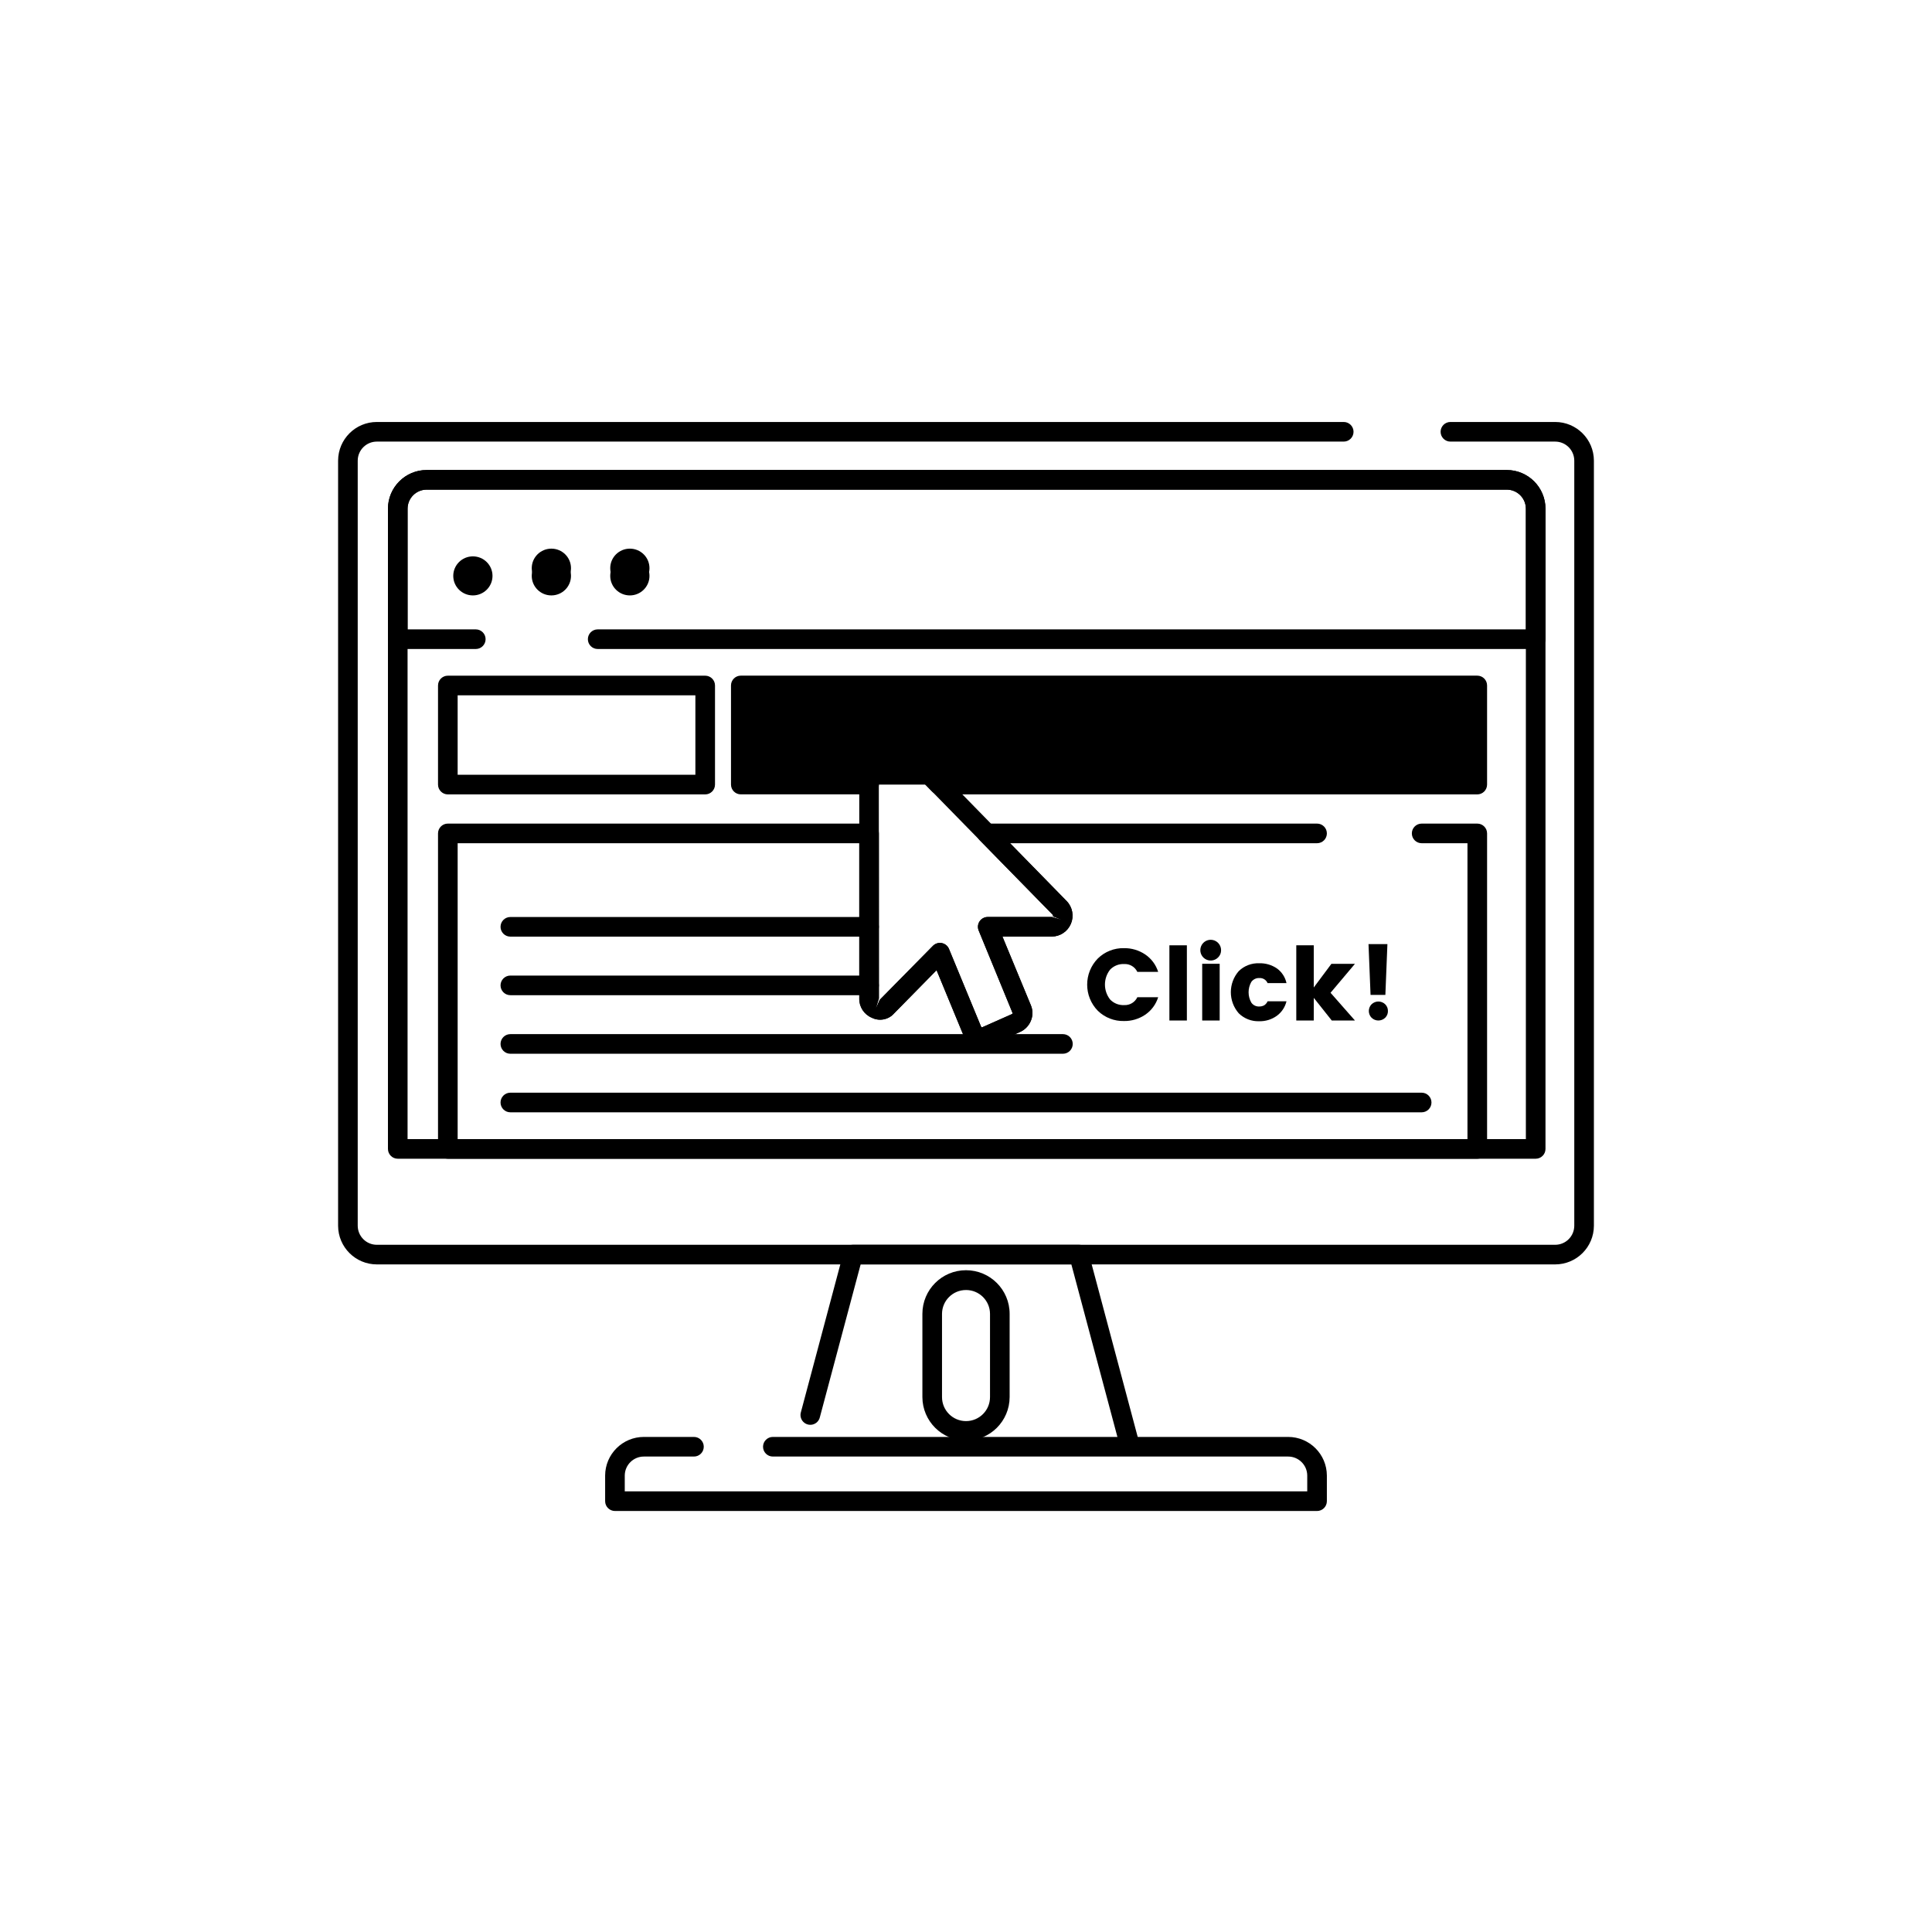
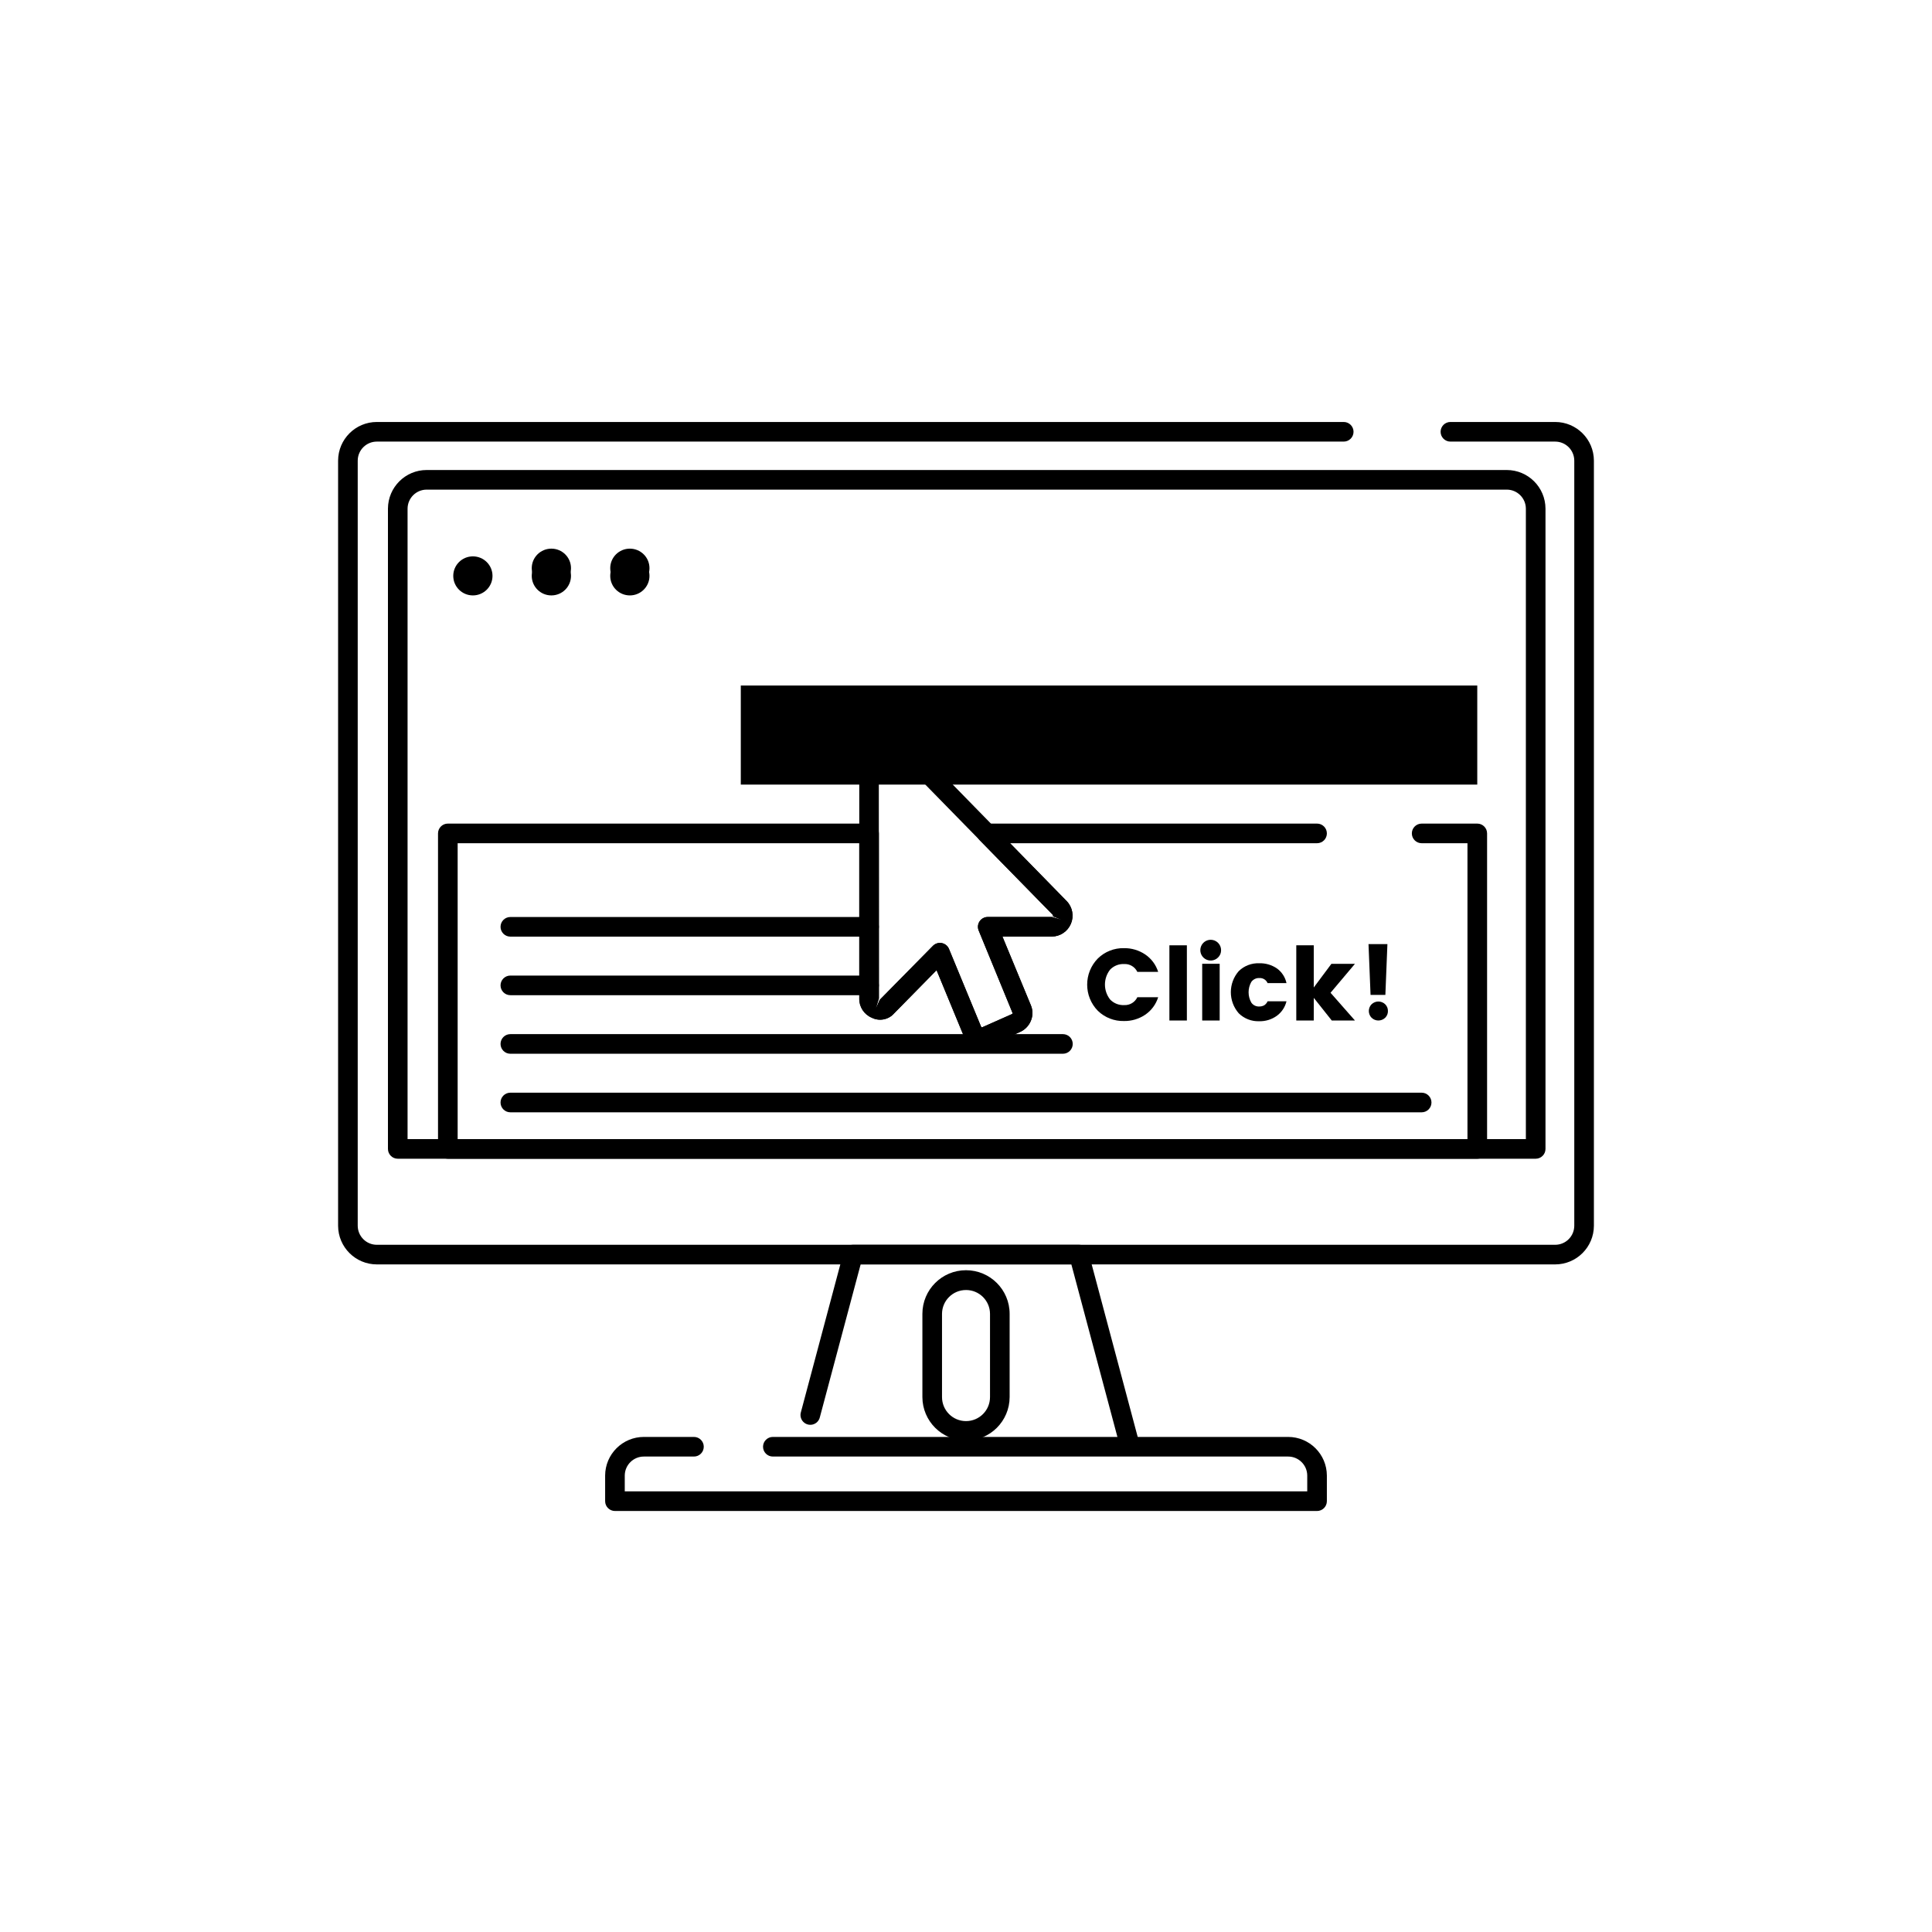
<svg xmlns="http://www.w3.org/2000/svg" viewBox="0,0,256,256" width="100px" height="100px" fill-rule="nonzero">
  <g transform="translate(44.8,44.8) scale(0.65,0.65)">
    <g fill="none" fill-rule="nonzero" stroke="none" stroke-width="1" stroke-linecap="butt" stroke-linejoin="miter" stroke-miterlimit="10" stroke-dasharray="" stroke-dashoffset="0" font-family="none" font-weight="none" font-size="none" text-anchor="none" style="mix-blend-mode: normal">
      <g transform="scale(2,2)">
        <path d="M124.047,93.415h-120.094c-0.781,0.002 -1.531,-0.306 -2.085,-0.857c-0.554,-0.551 -0.866,-1.299 -0.868,-2.08v-77.991c0.002,-0.781 0.314,-1.53 0.868,-2.081c0.554,-0.551 1.304,-0.859 2.085,-0.857h120.094c0.781,-0.002 1.531,0.306 2.085,0.857c0.554,0.551 0.866,1.3 0.868,2.081v77.991c-0.002,0.781 -0.314,1.529 -0.868,2.08c-0.554,0.551 -1.304,0.859 -2.085,0.857z" fill-opacity="0" fill="#ffffff" />
        <path d="M2.969,92.436v-77.991c0.002,-0.781 0.314,-1.53 0.868,-2.081c0.554,-0.551 1.304,-0.859 2.085,-0.857h120.094c0.292,0.004 0.582,0.05 0.861,0.137c-0.378,-1.246 -1.527,-2.099 -2.829,-2.1h-120.095c-0.782,-0.002 -1.533,0.307 -2.087,0.859c-0.554,0.552 -0.866,1.302 -0.866,2.084v77.991c0.005,1.3 0.861,2.443 2.107,2.813c-0.087,-0.277 -0.134,-0.565 -0.138,-0.855z" fill-opacity="0" fill="#ffffff" />
        <path d="M75.508,93.415h-23.016l-6.7,25.134h36.419zM64,111.368v0c-0.911,0.002 -1.786,-0.357 -2.432,-1c-0.646,-0.643 -1.01,-1.516 -1.013,-2.427v-8.487c0.002,-0.911 0.367,-1.784 1.013,-2.427c0.646,-0.643 1.521,-1.002 2.432,-1v0c0.911,-0.002 1.786,0.357 2.432,1c0.646,0.643 1.01,1.516 1.013,2.427v8.487c-0.002,0.911 -0.367,1.784 -1.013,2.427c-0.646,0.643 -1.521,1.002 -2.432,1z" fill-opacity="0" fill="#ffffff" />
        <path d="M75.508,93.415h-23.016l-6.7,25.134h36.419zM64,111.368v0c-0.911,0.002 -1.786,-0.357 -2.432,-1c-0.646,-0.643 -1.01,-1.516 -1.013,-2.427v-8.487c0.002,-0.911 0.367,-1.784 1.013,-2.427c0.646,-0.643 1.521,-1.002 2.432,-1v0c0.911,-0.002 1.786,0.357 2.432,1c0.646,0.643 1.01,1.516 1.013,2.427v8.487c-0.002,0.911 -0.367,1.784 -1.013,2.427c-0.646,0.643 -1.521,1.002 -2.432,1z" fill-opacity="0" fill="#ffffff" />
        <path d="M99.782,118.549h-71.564v-2.611c0.002,-0.781 0.314,-1.53 0.868,-2.081c0.554,-0.551 1.304,-0.859 2.085,-0.857h65.658c0.781,-0.002 1.531,0.306 2.085,0.857c0.554,0.551 0.866,1.3 0.868,2.081z" fill-opacity="0" fill="#ffffff" />
        <path d="M30.165,117.875c0.002,-0.781 0.314,-1.53 0.868,-2.081c0.554,-0.551 1.304,-0.859 2.085,-0.857h65.659c0.293,0.004 0.583,0.052 0.862,0.142c-0.378,-1.235 -1.518,-2.079 -2.81,-2.08h-65.658c-0.781,-0.002 -1.531,0.306 -2.085,0.857c-0.554,0.551 -0.866,1.3 -0.868,2.081v2.611h1.948z" fill-opacity="0" fill="#ffffff" />
        <path d="M78.25,103.7l-2.742,-10.285h-23.016l-2.742,10.285h10.8v-4.246c0,-1.903 1.543,-3.446 3.446,-3.446c1.903,0 3.446,1.543 3.446,3.446v4.246z" fill-opacity="0" fill="#ffffff" />
        <path d="M122.067,82.644h-115.986v-65.261c0.002,-0.781 0.314,-1.53 0.868,-2.081c0.554,-0.551 1.304,-0.859 2.085,-0.857h110.08c0.781,-0.002 1.531,0.306 2.085,0.857c0.554,0.551 0.866,1.3 0.868,2.081z" fill-opacity="0" fill="#ffffff" />
        <path d="M122.067,30.689h-115.986v-13.306c0.002,-0.781 0.314,-1.53 0.868,-2.081c0.554,-0.551 1.304,-0.859 2.085,-0.857h110.08c0.781,-0.002 1.531,0.306 2.085,0.857c0.554,0.551 0.866,1.3 0.868,2.081z" fill-opacity="0" fill="#ffffff" />
        <path d="M8.828,20.115c0.002,-0.781 0.314,-1.53 0.868,-2.081c0.554,-0.551 1.304,-0.859 2.085,-0.857h110.08c0.067,-0.002 0.134,0.004 0.2,0.019c-0.105,-1.55 -1.394,-2.753 -2.947,-2.751h-110.08c-0.781,-0.002 -1.531,0.306 -2.085,0.857c-0.554,0.551 -0.866,1.3 -0.868,2.081v13.306h2.747z" fill-opacity="0" fill="#bee6ff" />
        <rect x="11.185" y="50.485" width="104.927" height="32.158" fill-opacity="0" fill="#f0f0e6" />
        <path d="M68.119,61.951l3.456,8.35c0.124,0.273 0.124,0.587 0,0.86c-0.116,0.279 -0.338,0.5 -0.617,0.614l-3.024,1.351c-0.253,0.122 -0.547,0.122 -0.8,0c-0.279,-0.114 -0.501,-0.335 -0.617,-0.614l-3.271,-7.92l-5.37,5.464c-0.279,0.359 -0.777,0.462 -1.176,0.244c-0.427,-0.166 -0.701,-0.586 -0.679,-1.044v-26.4c0.001,-0.438 0.262,-0.833 0.664,-1.007c0.402,-0.174 0.869,-0.092 1.188,0.207l17.59,17.989c0.327,0.309 0.415,0.796 0.216,1.2c-0.14,0.439 -0.558,0.729 -1.018,0.706z" fill-opacity="0" fill="#ffffff" />
        <rect x="41.046" y="35.412" width="75.066" height="10.098" fill="#000000" />
        <rect x="11.185" y="35.412" width="26.232" height="10.098" fill-opacity="0" fill="#ffffff" />
        <ellipse cx="13.738" cy="24.237" rx="2" ry="1.99" fill="#000000" />
        <ellipse cx="21.738" cy="24.237" rx="2" ry="1.99" fill="#000000" />
        <ellipse cx="29.738" cy="24.237" rx="2" ry="1.99" fill="#000000" />
        <ellipse cx="13.738" cy="23.45" rx="2" ry="1.99" fill-opacity="0" fill="#ffffff" />
        <ellipse cx="21.738" cy="23.45" rx="2" ry="1.99" fill="#000000" />
        <ellipse cx="29.738" cy="23.45" rx="2" ry="1.99" fill="#000000" />
-         <path d="M66.218,60.007l3.456,8.35c0.124,0.273 0.124,0.587 0,0.86c-0.116,0.279 -0.338,0.5 -0.617,0.614l-3.024,1.351c-0.253,0.122 -0.547,0.122 -0.8,0c-0.279,-0.114 -0.501,-0.335 -0.617,-0.614l-3.271,-7.92l-5.37,5.464c-0.278,0.358 -0.774,0.462 -1.173,0.246c-0.427,-0.166 -0.701,-0.586 -0.679,-1.044v-26.4c0.001,-0.438 0.262,-0.833 0.664,-1.007c0.402,-0.174 0.869,-0.092 1.188,0.207l17.588,17.986c0.327,0.309 0.415,0.796 0.216,1.2c-0.14,0.439 -0.558,0.729 -1.018,0.706z" fill-opacity="0" fill="#ffffff" />
        <path d="M77.439,68.567c-1.451,-1.482 -1.451,-3.853 0,-5.335c0.709,-0.694 1.668,-1.073 2.66,-1.051c0.771,-0.012 1.526,0.212 2.166,0.642c0.629,0.425 1.095,1.052 1.322,1.777h-2.124c-0.242,-0.512 -0.768,-0.827 -1.333,-0.8c-0.541,-0.028 -1.067,0.18 -1.442,0.57c-0.701,0.894 -0.701,2.151 0,3.045c0.375,0.391 0.901,0.599 1.442,0.57c0.565,0.027 1.091,-0.288 1.333,-0.8h2.124c-0.226,0.727 -0.692,1.355 -1.322,1.782c-0.639,0.431 -1.395,0.655 -2.166,0.642c-0.991,0.024 -1.95,-0.351 -2.66,-1.042z" fill="#000000" />
        <path d="M84.732,69.556v-7.665h1.781v7.665z" fill="#000000" />
        <path d="M89.7,63.123c-0.353,0.362 -0.913,0.424 -1.337,0.148c-0.424,-0.277 -0.592,-0.814 -0.402,-1.283c0.19,-0.469 0.685,-0.738 1.182,-0.641c0.497,0.096 0.856,0.531 0.856,1.037c0.006,0.278 -0.102,0.545 -0.3,0.74zM88.075,69.556v-5.78h1.781v5.78z" fill="#000000" />
        <path d="M91.8,68.821c-1.074,-1.232 -1.074,-3.068 0,-4.3c0.557,-0.542 1.312,-0.831 2.088,-0.8c0.64,-0.019 1.27,0.164 1.8,0.524c0.501,0.361 0.85,0.896 0.979,1.5h-1.928c-0.137,-0.327 -0.463,-0.533 -0.817,-0.518c-0.331,-0.022 -0.651,0.129 -0.843,0.4c-0.367,0.652 -0.367,1.448 0,2.1c0.181,0.265 0.487,0.417 0.807,0.4c0.182,0.005 0.361,-0.038 0.52,-0.127c0.146,-0.1 0.261,-0.239 0.333,-0.4h1.926c-0.143,0.596 -0.493,1.121 -0.989,1.481c-0.522,0.373 -1.15,0.565 -1.791,0.549c-0.777,0.029 -1.531,-0.264 -2.085,-0.809z" fill="#000000" />
        <path d="M99.445,69.556h-1.78v-7.665h1.781v4.3l1.8,-2.414h2.4l-2.489,2.952l2.489,2.828h-2.364l-1.833,-2.31z" fill="#000000" />
        <path d="M105.235,66.946l-0.208,-5.179h1.926l-0.208,5.179zM107.006,68.588c0.006,0.259 -0.096,0.508 -0.281,0.689c-0.387,0.371 -0.998,0.371 -1.385,0c-0.375,-0.383 -0.375,-0.995 0,-1.378c0.387,-0.371 0.998,-0.371 1.385,0c0.185,0.181 0.286,0.43 0.28,0.689z" fill="#000000" />
        <path d="M124.047,94.416h-120.094c-2.178,0.002 -3.946,-1.76 -3.953,-3.938v-77.991c0.007,-2.178 1.775,-3.94 3.953,-3.938h98.547c0.552,0 1,0.448 1,1c0,0.552 -0.448,1 -1,1h-98.547c-1.074,-0.003 -1.947,0.864 -1.953,1.938v77.991c0.006,1.074 0.879,1.941 1.953,1.938h120.094c1.074,0.003 1.947,-0.864 1.953,-1.938v-77.992c-0.006,-1.074 -0.879,-1.94 -1.953,-1.937h-10.672c-0.552,0 -1,-0.448 -1,-1c0,-0.552 0.448,-1 1,-1h10.672c2.178,-0.002 3.946,1.759 3.953,3.937v77.992c-0.007,2.178 -1.775,3.94 -3.953,3.938z" fill="#000000" />
        <path d="M80.6,113.5c-0.453,-0.001 -0.849,-0.305 -0.965,-0.743l-4.896,-18.342h-21.478l-4.161,15.592c-0.087,0.351 -0.357,0.627 -0.705,0.722c-0.348,0.096 -0.721,-0.004 -0.975,-0.261c-0.254,-0.257 -0.35,-0.63 -0.251,-0.978l4.356,-16.334c0.117,-0.438 0.513,-0.742 0.966,-0.742h23.018c0.453,0 0.849,0.304 0.966,0.742l5.091,19.088c0.079,0.3 0.015,0.619 -0.174,0.865c-0.189,0.246 -0.481,0.39 -0.791,0.39zM64,112.368c-2.449,0.002 -4.437,-1.978 -4.445,-4.427v-8.487c0,-2.455 1.99,-4.446 4.446,-4.446c2.455,0 4.446,1.99 4.446,4.446v8.486c-0.007,2.45 -1.996,4.431 -4.446,4.428zM64,97.027c-1.345,-0.003 -2.439,1.083 -2.445,2.428v8.486c0,1.351 1.095,2.446 2.446,2.446c1.351,0 2.446,-1.095 2.446,-2.446v-8.487c-0.006,-1.345 -1.101,-2.432 -2.446,-2.428z" fill="#000000" />
        <path d="M99.782,119.549h-71.564c-0.552,0 -1,-0.448 -1,-1v-2.611c0.007,-2.178 1.775,-3.94 3.953,-3.938h5.1c0.552,0 1,0.448 1,1c0,0.552 -0.448,1 -1,1h-5.1c-1.074,-0.003 -1.948,0.864 -1.953,1.938v1.611h69.564v-1.611c-0.005,-1.074 -0.879,-1.941 -1.953,-1.938h-52.517c-0.552,0 -1,-0.448 -1,-1c0,-0.552 0.448,-1 1,-1h52.517c2.178,-0.002 3.946,1.76 3.953,3.938v2.611c0,0.552 -0.448,1 -1,1z" fill="#000000" />
        <path d="M122.066,83.644h-115.985c-0.552,0 -1,-0.448 -1,-1v-65.261c0.007,-2.178 1.775,-3.94 3.953,-3.938h110.079c2.178,-0.002 3.946,1.76 3.953,3.938v65.261c0,0.552 -0.448,1 -1,1zM7.081,81.644h113.985v-64.261c-0.006,-1.074 -0.879,-1.941 -1.953,-1.938h-110.079c-1.074,-0.003 -1.947,0.864 -1.953,1.938z" fill="#000000" />
        <path d="M116.112,83.644h-104.927c-0.552,0 -1,-0.448 -1,-1v-32.159c0,-0.552 0.448,-1 1,-1h42.936c0.552,0 1,0.448 1,1v16.828l-0.321,1.043l0.411,-0.912l5.419,-5.5c0.235,-0.239 0.575,-0.344 0.904,-0.28c0.329,0.064 0.605,0.289 0.733,0.599l3.271,7.92c0.015,0.037 0.047,0.064 0.085,0.075l3.027,-1.343c0.05,-0.013 0.09,-0.051 0.107,-0.1l-3.463,-8.43c-0.128,-0.309 -0.093,-0.66 0.093,-0.938c0.186,-0.278 0.497,-0.444 0.831,-0.444h6.543l1.019,0.294l-0.931,-0.365c0.017,-0.036 0.027,-0.075 0.03,-0.115l-7.479,-7.632c-0.282,-0.288 -0.364,-0.716 -0.208,-1.088c0.156,-0.371 0.52,-0.613 0.923,-0.612h33.667c0.552,0 1,0.448 1,1c0,0.552 -0.448,1 -1,1h-31.292l5.787,5.915c0.581,0.615 0.745,1.515 0.416,2.295c-0.329,0.78 -1.087,1.292 -1.933,1.305h-5.046l2.886,6.974c0.229,0.522 0.229,1.115 0,1.637c-0.219,0.516 -0.632,0.925 -1.15,1.139l-3.009,1.344c-0.506,0.24 -1.092,0.243 -1.6,0.006c-0.514,-0.215 -0.924,-0.623 -1.141,-1.136l-2.7,-6.538l-4.311,4.386c-0.57,0.663 -1.52,0.852 -2.3,0.456c-0.783,-0.33 -1.286,-1.105 -1.268,-1.955v-15.828h-40.936v30.159h102.927v-30.159h-4.669c-0.552,0 -1,-0.448 -1,-1c0,-0.552 0.448,-1 1,-1h5.669c0.552,0 1,0.448 1,1v32.159c0,0.552 -0.448,1 -1,1z" fill="#000000" />
-         <path d="M122.066,31.689h-95.607c-0.552,0 -1,-0.448 -1,-1c0,-0.552 0.448,-1 1,-1h94.607v-12.306c-0.006,-1.074 -0.879,-1.941 -1.953,-1.938h-110.079c-1.074,-0.003 -1.947,0.864 -1.953,1.938v12.306h6.953c0.552,0 1,0.448 1,1c0,0.552 -0.448,1 -1,1h-7.953c-0.552,0 -1,-0.448 -1,-1v-13.306c0.007,-2.178 1.775,-3.94 3.953,-3.938h110.079c2.178,-0.002 3.946,1.76 3.953,3.938v13.306c0,0.552 -0.448,1 -1,1z" fill="#000000" />
-         <path d="M116.112,46.509h-54.863c-0.269,0 -0.527,-0.108 -0.715,-0.3l-5.276,-5.4l-0.146,0.047l0.01,4.649c0,0.552 -0.448,1 -1,1h-13.075c-0.552,0 -1,-0.448 -1,-1v-10.1c0,-0.552 0.448,-1 1,-1h75.065c0.552,0 1,0.448 1,1v10.1c0.001,0.266 -0.104,0.521 -0.291,0.71c-0.188,0.188 -0.443,0.294 -0.709,0.294zM61.67,44.509h53.442v-8.1h-73.065v8.1h11.074v-3.6c0.001,-0.842 0.505,-1.601 1.28,-1.93c0.775,-0.329 1.671,-0.163 2.277,0.421z" fill="#000000" />
-         <path d="M37.417,46.509h-26.232c-0.552,0 -1,-0.448 -1,-1v-10.1c0,-0.552 0.448,-1 1,-1h26.232c0.552,0 1,0.448 1,1v10.1c0,0.552 -0.448,1 -1,1zM12.185,44.509h24.232v-8.1h-24.232z" fill="#000000" />
        <path d="M65.658,72.276c-0.282,-0.002 -0.561,-0.062 -0.82,-0.176c-0.513,-0.216 -0.921,-0.623 -1.138,-1.136l-2.7,-6.538l-4.311,4.385c-0.57,0.664 -1.52,0.852 -2.3,0.457c-0.783,-0.33 -1.286,-1.105 -1.268,-1.955v-26.4c-0,-0.842 0.503,-1.603 1.278,-1.933c0.775,-0.33 1.672,-0.164 2.279,0.42l17.6,18c0.581,0.615 0.745,1.515 0.416,2.295c-0.329,0.78 -1.087,1.292 -1.933,1.305h-5.047l2.886,6.974c0.229,0.522 0.229,1.115 0,1.637c-0.219,0.516 -0.632,0.925 -1.15,1.139l-3.009,1.344c-0.243,0.121 -0.511,0.183 -0.783,0.182zM61.343,61.646c0.064,0 0.128,0.006 0.191,0.019c0.329,0.065 0.604,0.29 0.732,0.6l3.271,7.92c0.015,0.037 0.047,0.064 0.085,0.075l3.027,-1.343c0.05,-0.013 0.09,-0.051 0.107,-0.1l-3.463,-8.43c-0.128,-0.309 -0.093,-0.66 0.093,-0.938c0.186,-0.278 0.497,-0.444 0.831,-0.444h6.543l1.019,0.294l-0.931,-0.365c0.017,-0.036 0.027,-0.075 0.03,-0.115l-17.62,-18.006l-0.146,0.047l0.01,26.453l-0.322,1.043l0.411,-0.912l5.419,-5.5c0.188,-0.191 0.445,-0.298 0.713,-0.298z" fill="#000000" />
        <path d="M71.092,40.8h-24.377c-0.552,0 -1,-0.448 -1,-1c0,-0.552 0.448,-1 1,-1h24.377c0.552,0 1,0.448 1,1c0,0.552 -0.448,1 -1,1z" fill="#000000" />
        <path d="M54.121,61.006h-36.564c-0.552,0 -1,-0.448 -1,-1c0,-0.552 0.448,-1 1,-1h36.564c0.552,0 1,0.448 1,1c0,0.552 -0.448,1 -1,1z" fill="#000000" />
        <path d="M54.121,66.975h-36.564c-0.552,0 -1,-0.448 -1,-1c0,-0.552 0.448,-1 1,-1h36.564c0.552,0 1,0.448 1,1c0,0.552 -0.448,1 -1,1z" fill="#000000" />
        <path d="M73.879,72.944h-56.322c-0.552,0 -1,-0.448 -1,-1c0,-0.552 0.448,-1 1,-1h56.322c0.552,0 1,0.448 1,1c0,0.552 -0.448,1 -1,1z" fill="#000000" />
        <path d="M110.443,78.913h-92.886c-0.552,0 -1,-0.448 -1,-1c0,-0.552 0.448,-1 1,-1h92.887c0.552,0 1,0.448 1,1c0,0.552 -0.448,1 -1,1z" fill="#000000" />
-         <path d="M83.608,40.8h-6c-0.552,0 -1,-0.448 -1,-1c0,-0.552 0.448,-1 1,-1h6c0.552,0 1,0.448 1,1c0,0.552 -0.448,1 -1,1z" fill="#000000" />
        <path d="M97.5,40.8h-6.947c-0.552,0 -1,-0.448 -1,-1c0,-0.552 0.448,-1 1,-1h6.947c0.552,0 1,0.448 1,1c0,0.552 -0.448,1 -1,1z" fill="#000000" />
        <path d="M110.443,40.8h-6c-0.552,0 -1,-0.448 -1,-1c0,-0.552 0.448,-1 1,-1h6c0.552,0 1,0.448 1,1c0,0.552 -0.448,1 -1,1z" fill="#000000" />
      </g>
    </g>
  </g>
</svg>